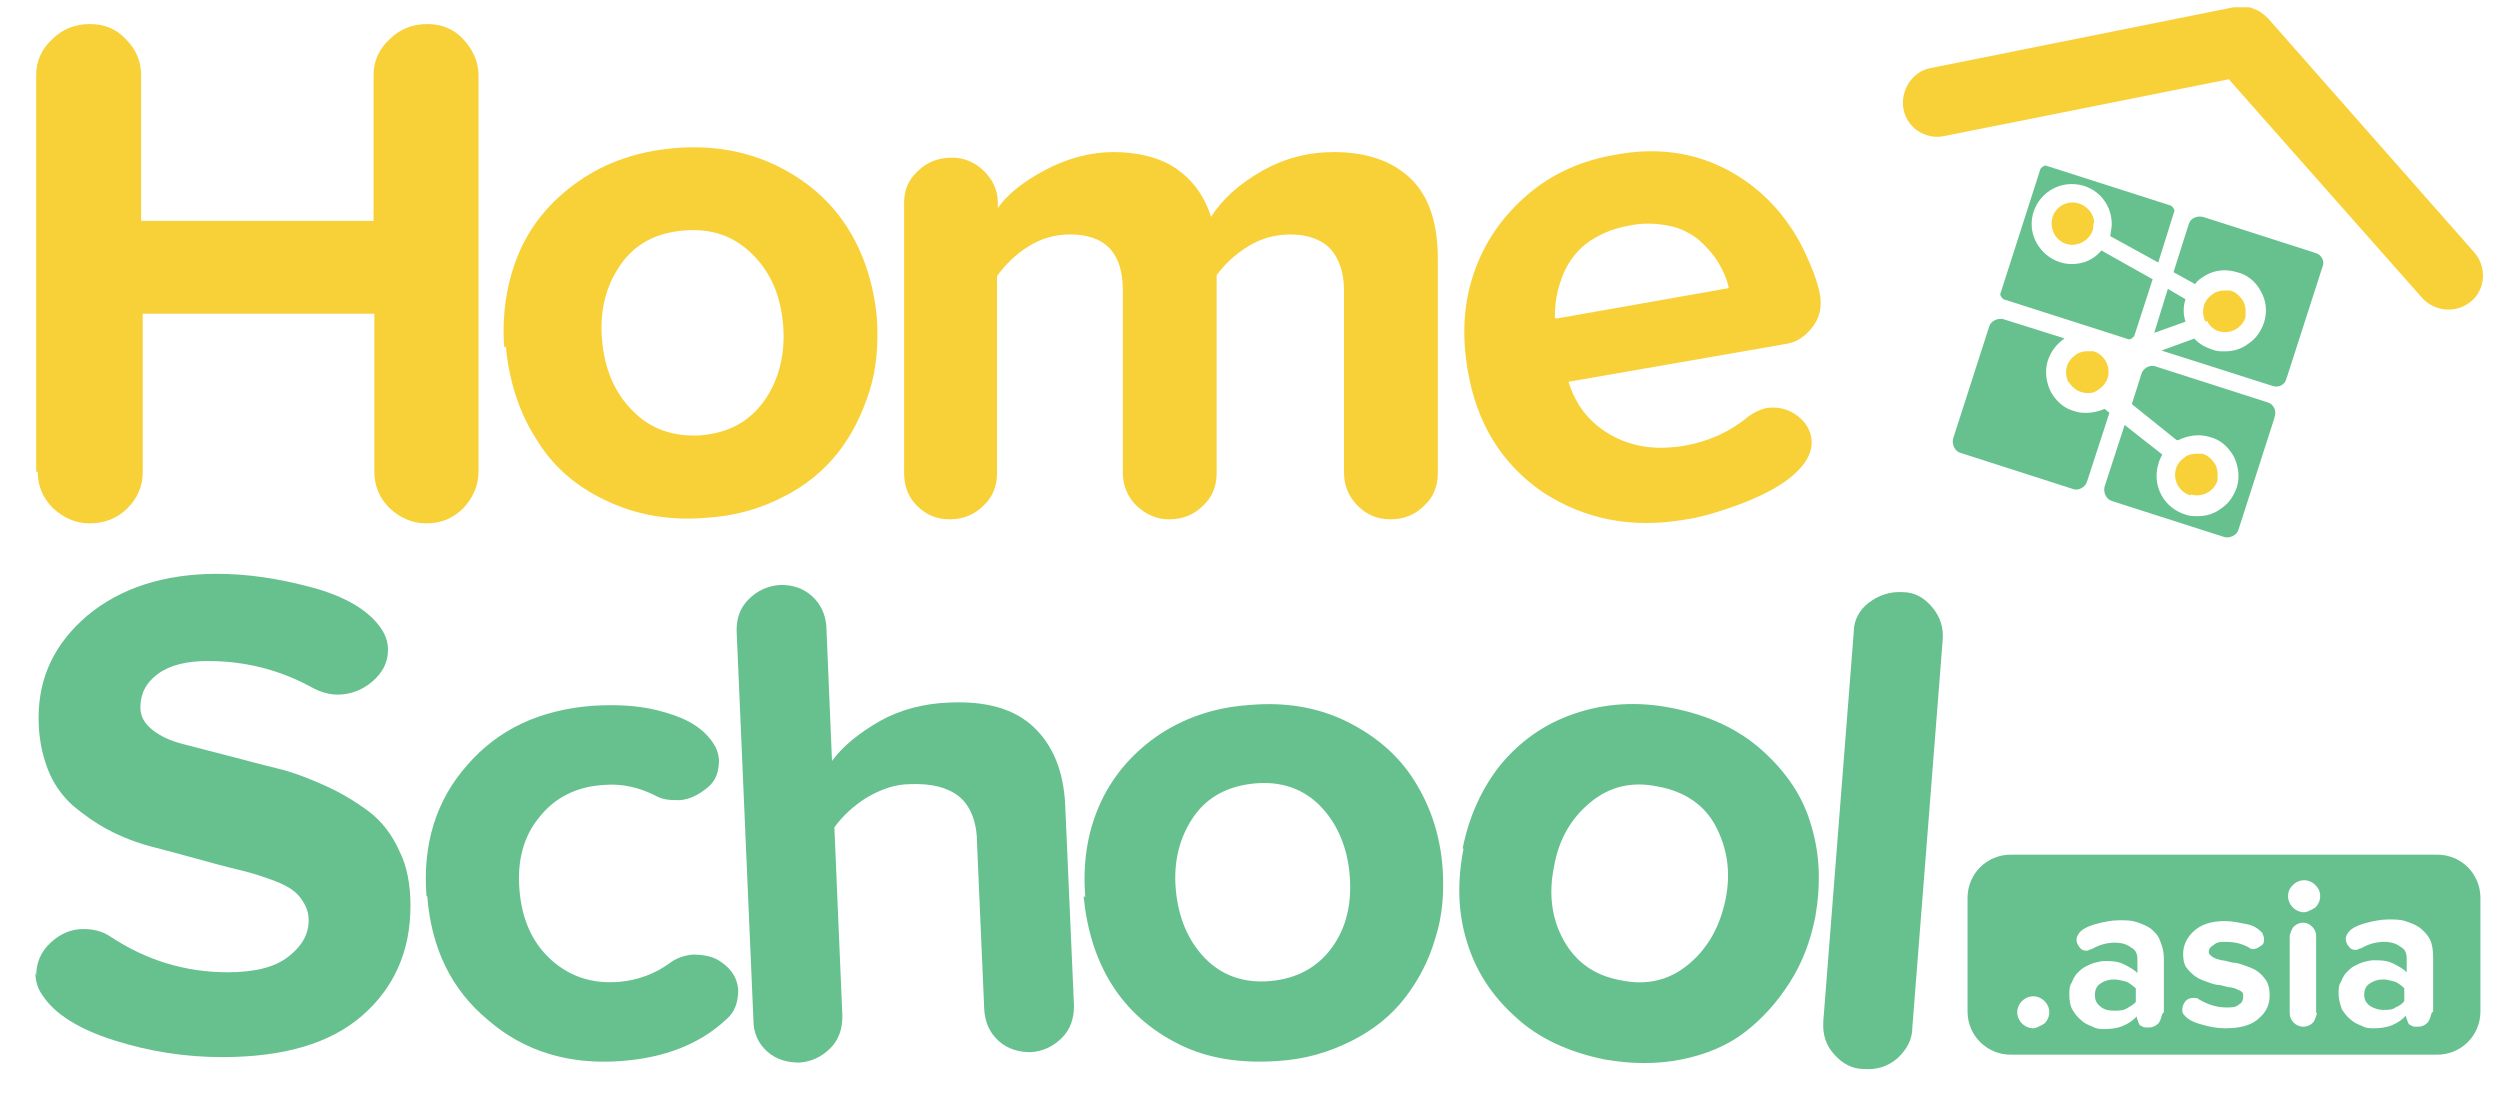
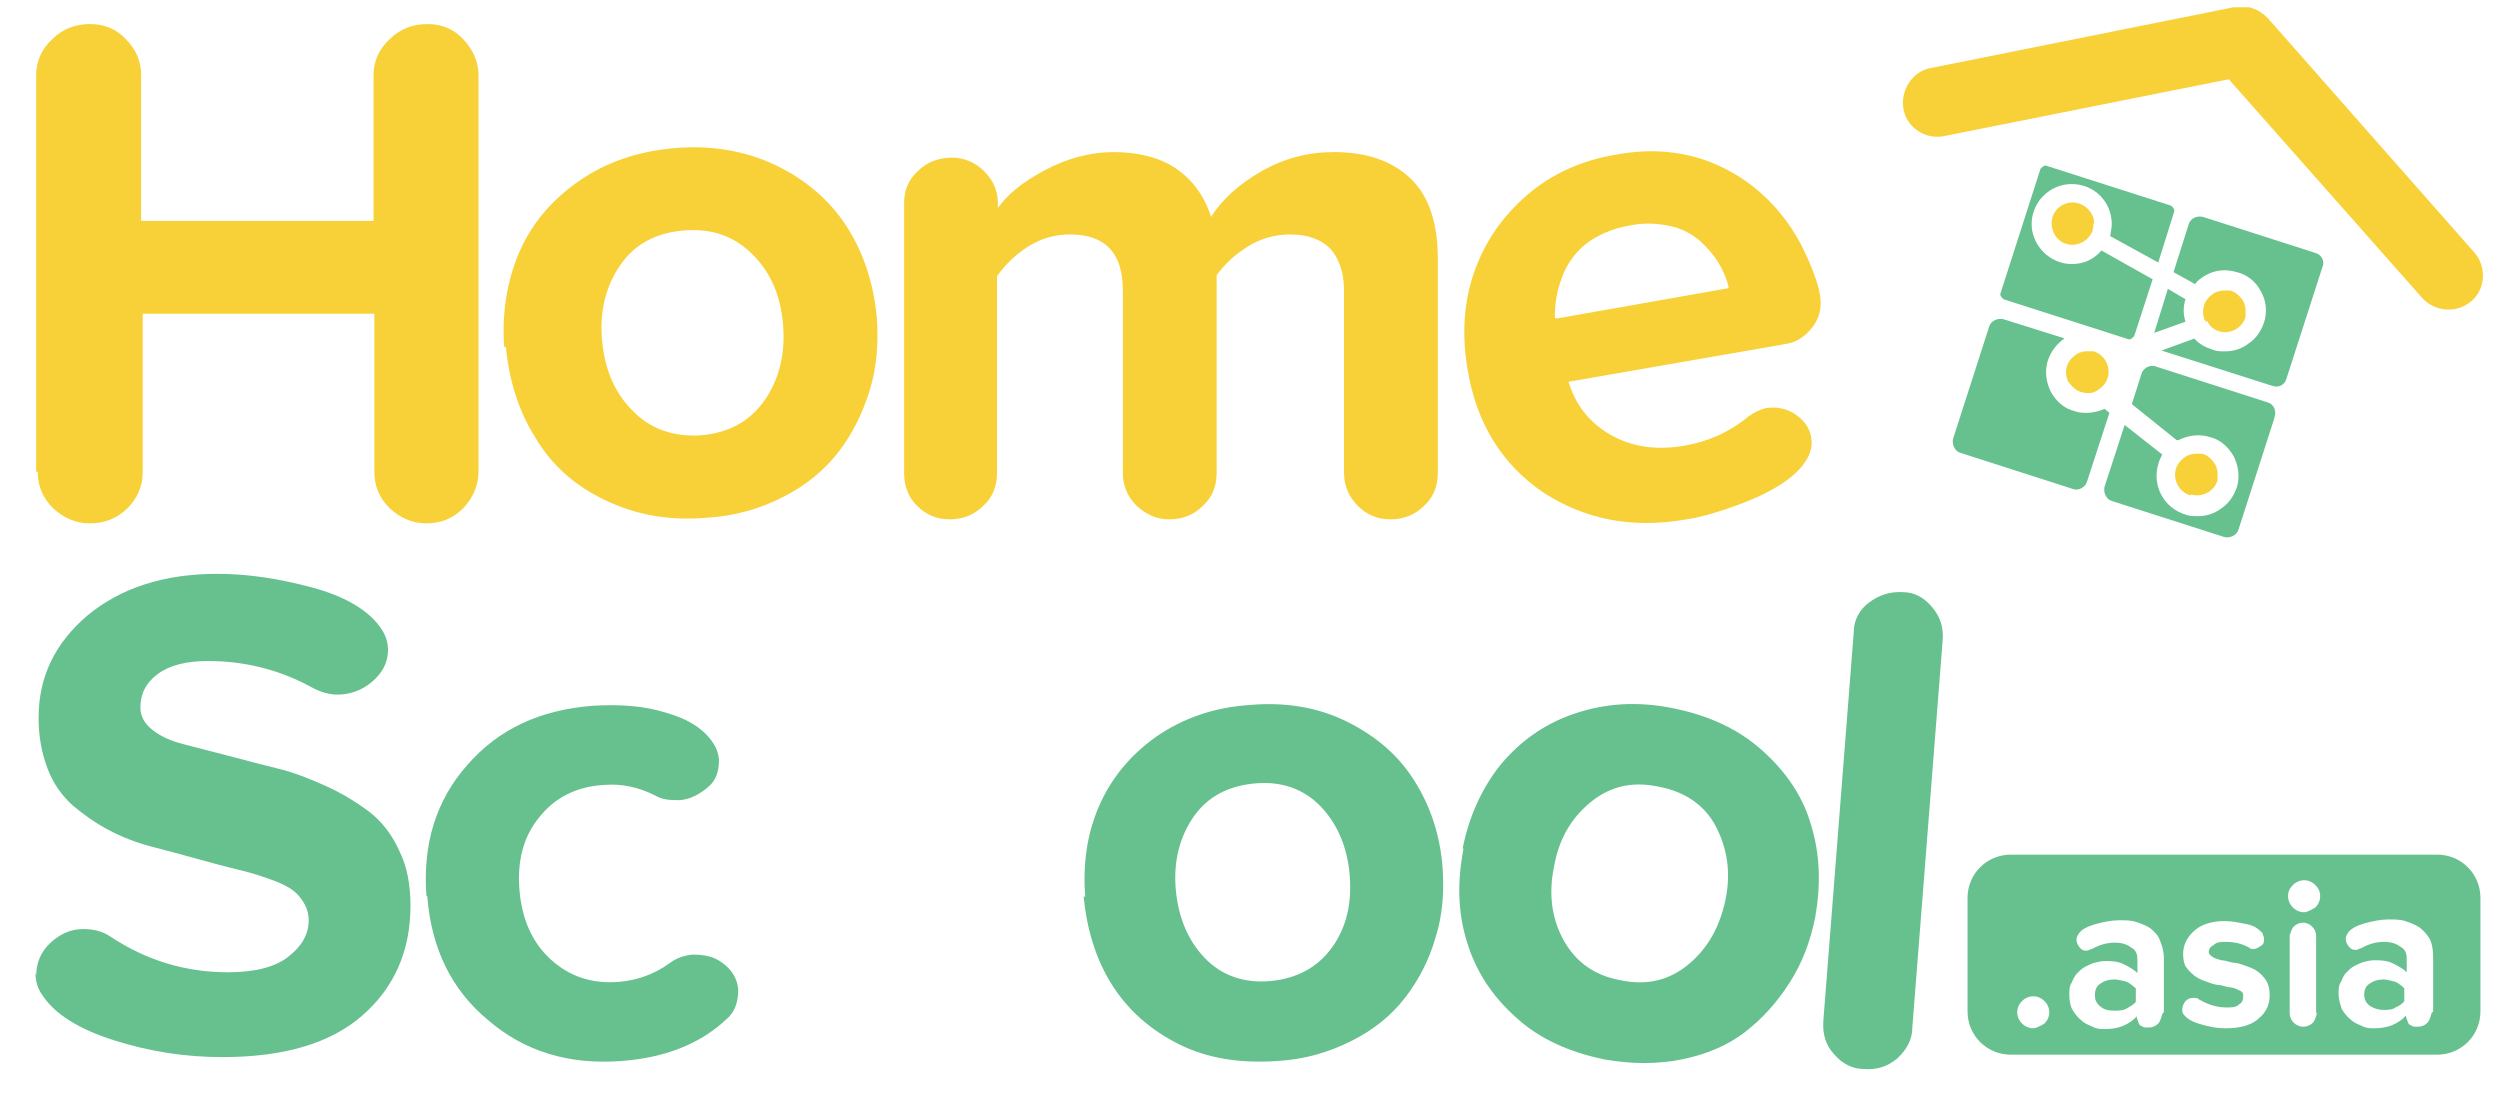
<svg xmlns="http://www.w3.org/2000/svg" width="64" height="28" viewBox="0 0 64 28" fill="none">
  <path d="M0.927 24.972C0.927 24.645 1.05 24.358 1.296 24.132C1.542 23.907 1.809 23.784 2.137 23.784C2.404 23.784 2.63 23.846 2.814 23.969C3.737 24.583 4.743 24.89 5.83 24.89C6.507 24.89 7.02 24.767 7.369 24.501C7.717 24.235 7.902 23.928 7.902 23.559C7.902 23.334 7.82 23.149 7.676 22.965C7.533 22.78 7.307 22.658 7.04 22.555C6.774 22.453 6.466 22.35 6.117 22.268C5.768 22.186 5.399 22.084 5.03 21.982C4.661 21.879 4.271 21.777 3.881 21.674C3.491 21.572 3.122 21.429 2.773 21.244C2.424 21.06 2.117 20.835 1.85 20.609C1.583 20.363 1.358 20.056 1.214 19.667C1.07 19.278 0.988 18.868 0.988 18.377C0.988 17.332 1.399 16.471 2.24 15.755C3.081 15.058 4.189 14.69 5.563 14.69C6.343 14.69 7.143 14.812 7.984 15.038C8.825 15.263 9.4 15.611 9.707 16.021C9.851 16.205 9.933 16.41 9.933 16.635C9.933 16.963 9.789 17.229 9.523 17.455C9.256 17.68 8.948 17.782 8.641 17.782C8.435 17.782 8.21 17.721 7.984 17.598C7.163 17.148 6.281 16.922 5.317 16.922C4.784 16.922 4.353 17.025 4.045 17.25C3.737 17.475 3.594 17.762 3.594 18.11C3.594 18.336 3.696 18.52 3.901 18.684C4.107 18.848 4.373 18.971 4.702 19.052C5.03 19.134 5.399 19.237 5.809 19.339C6.22 19.442 6.651 19.565 7.081 19.667C7.512 19.769 7.923 19.933 8.333 20.118C8.743 20.302 9.112 20.527 9.441 20.773C9.769 21.019 10.036 21.367 10.22 21.777C10.425 22.186 10.508 22.658 10.508 23.19C10.508 24.337 10.097 25.279 9.277 25.996C8.456 26.713 7.266 27.062 5.686 27.062C4.743 27.062 3.819 26.918 2.917 26.631C2.014 26.345 1.399 25.956 1.091 25.484C0.968 25.32 0.906 25.116 0.906 24.89" fill="#66C18F" />
  <path d="M10.918 22.942C10.815 21.611 11.164 20.484 11.964 19.583C12.764 18.661 13.831 18.17 15.185 18.067C15.862 18.026 16.498 18.067 17.073 18.252C17.647 18.416 18.037 18.682 18.262 19.03C18.345 19.153 18.386 19.276 18.406 19.44C18.406 19.726 18.345 19.972 18.119 20.157C17.893 20.341 17.668 20.464 17.401 20.484C17.175 20.484 16.97 20.484 16.765 20.361C16.355 20.157 15.924 20.054 15.452 20.095C14.754 20.136 14.2 20.423 13.811 20.915C13.4 21.406 13.236 22.041 13.298 22.779C13.359 23.536 13.626 24.13 14.098 24.561C14.57 24.991 15.144 25.196 15.862 25.134C16.334 25.093 16.765 24.929 17.134 24.663C17.319 24.52 17.524 24.458 17.729 24.438C18.016 24.438 18.283 24.479 18.509 24.663C18.734 24.827 18.878 25.052 18.898 25.339C18.898 25.646 18.816 25.913 18.591 26.097C17.914 26.732 17.011 27.08 15.903 27.162C14.57 27.264 13.421 26.916 12.498 26.117C11.554 25.339 11.041 24.274 10.938 22.942" fill="#66C18F" />
-   <path d="M19.288 26.117L18.857 16.141C18.857 15.834 18.939 15.568 19.165 15.342C19.391 15.117 19.657 14.994 19.986 14.974C20.294 14.974 20.56 15.056 20.786 15.26C21.012 15.465 21.135 15.732 21.155 16.039L21.299 19.48C21.586 19.091 21.996 18.763 22.53 18.456C23.043 18.169 23.658 18.005 24.314 17.985C25.258 17.944 25.976 18.149 26.469 18.62C26.961 19.091 27.228 19.746 27.269 20.607L27.494 25.748C27.494 26.055 27.412 26.342 27.187 26.567C26.961 26.793 26.694 26.916 26.387 26.936C26.079 26.936 25.792 26.854 25.566 26.649C25.34 26.445 25.217 26.178 25.197 25.851L25.012 21.59C25.012 21.016 24.827 20.607 24.54 20.381C24.253 20.156 23.843 20.054 23.309 20.074C22.899 20.074 22.53 20.217 22.181 20.422C21.853 20.627 21.566 20.893 21.36 21.18L21.565 26.014C21.565 26.322 21.483 26.608 21.258 26.834C21.032 27.059 20.765 27.182 20.458 27.202C20.15 27.202 19.863 27.12 19.637 26.916C19.411 26.711 19.288 26.445 19.288 26.117Z" fill="#66C18F" />
  <path d="M27.781 22.964C27.72 22.124 27.822 21.366 28.13 20.649C28.438 19.932 28.93 19.338 29.587 18.867C30.264 18.396 31.064 18.109 31.987 18.048C32.91 17.966 33.751 18.109 34.49 18.478C35.228 18.847 35.803 19.338 36.213 19.994C36.623 20.649 36.87 21.387 36.931 22.226C36.972 22.841 36.931 23.435 36.747 24.009C36.582 24.582 36.316 25.094 35.967 25.545C35.618 25.995 35.167 26.364 34.592 26.651C34.018 26.938 33.403 27.122 32.684 27.163C31.761 27.224 30.92 27.102 30.182 26.733C29.443 26.364 28.869 25.852 28.458 25.197C28.048 24.541 27.822 23.783 27.74 22.943M30.099 22.759C30.161 23.476 30.407 24.07 30.838 24.521C31.269 24.971 31.843 25.176 32.52 25.115C33.197 25.053 33.731 24.766 34.1 24.254C34.469 23.742 34.613 23.128 34.551 22.39C34.49 21.694 34.244 21.1 33.813 20.649C33.382 20.198 32.808 19.994 32.131 20.055C31.454 20.117 30.92 20.383 30.551 20.915C30.202 21.427 30.038 22.042 30.099 22.759Z" fill="#66C18F" />
  <path d="M37.445 21.714C37.609 20.895 37.937 20.178 38.409 19.584C38.901 18.99 39.517 18.539 40.296 18.273C41.076 18.006 41.917 17.945 42.82 18.129C43.743 18.314 44.502 18.662 45.117 19.215C45.733 19.768 46.164 20.403 46.369 21.14C46.594 21.878 46.615 22.656 46.471 23.476C46.348 24.09 46.143 24.643 45.815 25.155C45.487 25.667 45.117 26.077 44.666 26.425C44.215 26.773 43.661 26.999 43.045 27.122C42.43 27.245 41.773 27.245 41.076 27.122C40.173 26.937 39.394 26.589 38.799 26.036C38.183 25.483 37.773 24.848 37.547 24.09C37.322 23.353 37.301 22.574 37.465 21.735M39.783 22.185C39.64 22.882 39.722 23.517 40.029 24.07C40.337 24.623 40.809 24.971 41.486 25.094C42.163 25.237 42.738 25.094 43.23 24.684C43.722 24.274 44.03 23.721 44.174 23.025C44.317 22.329 44.215 21.714 43.928 21.161C43.64 20.608 43.127 20.26 42.45 20.137C41.773 19.993 41.199 20.137 40.706 20.547C40.214 20.956 39.906 21.489 39.783 22.185Z" fill="#66C18F" />
  <path d="M46.677 26.138L47.456 16.183C47.456 15.876 47.6 15.61 47.846 15.425C48.092 15.241 48.38 15.138 48.708 15.159C49.016 15.159 49.262 15.302 49.467 15.548C49.672 15.794 49.754 16.06 49.734 16.367L48.954 26.323C48.954 26.63 48.79 26.896 48.564 27.101C48.318 27.306 48.051 27.388 47.723 27.367C47.415 27.367 47.149 27.224 46.944 26.978C46.738 26.753 46.656 26.466 46.677 26.159" fill="#66C18F" />
  <path d="M0.926 12.067V1.927C0.926 1.558 1.069 1.251 1.336 1.005C1.603 0.739 1.931 0.616 2.3 0.616C2.67 0.616 2.977 0.739 3.224 1.005C3.49 1.272 3.613 1.579 3.613 1.927V5.655H9.563V1.927C9.563 1.558 9.706 1.251 9.973 1.005C10.24 0.739 10.568 0.616 10.937 0.616C11.307 0.616 11.614 0.739 11.861 1.005C12.107 1.272 12.25 1.579 12.25 1.927V12.067C12.25 12.435 12.107 12.743 11.861 13.009C11.594 13.275 11.286 13.398 10.917 13.398C10.547 13.398 10.24 13.255 9.973 13.009C9.706 12.743 9.583 12.435 9.583 12.067V8.031H3.654V12.087C3.654 12.456 3.511 12.763 3.265 13.009C2.998 13.275 2.67 13.398 2.3 13.398C1.931 13.398 1.623 13.255 1.357 13.009C1.09 12.743 0.967 12.435 0.967 12.087" fill="#F8D138" />
  <path d="M23.145 12.168V5.204C23.145 4.876 23.247 4.61 23.493 4.384C23.719 4.159 24.006 4.036 24.375 4.036C24.683 4.036 24.97 4.159 25.196 4.384C25.422 4.61 25.545 4.876 25.545 5.204V5.326C25.77 4.999 26.16 4.671 26.735 4.364C27.309 4.056 27.904 3.893 28.52 3.893C29.135 3.893 29.709 4.036 30.12 4.323C30.53 4.61 30.838 5.019 31.002 5.552C31.289 5.101 31.72 4.712 32.294 4.384C32.869 4.056 33.484 3.893 34.141 3.893C34.982 3.893 35.638 4.118 36.11 4.569C36.582 5.019 36.808 5.716 36.808 6.617V12.107C36.808 12.434 36.705 12.721 36.459 12.946C36.233 13.172 35.946 13.295 35.597 13.295C35.249 13.295 34.982 13.172 34.756 12.946C34.531 12.721 34.407 12.434 34.407 12.107V7.436C34.407 6.986 34.284 6.637 34.079 6.392C33.854 6.146 33.505 6.002 33.033 6.002C32.643 6.002 32.274 6.105 31.946 6.31C31.617 6.514 31.351 6.76 31.146 7.047V12.107C31.146 12.434 31.043 12.721 30.797 12.946C30.571 13.172 30.284 13.295 29.935 13.295C29.607 13.295 29.34 13.172 29.094 12.946C28.868 12.721 28.745 12.434 28.745 12.107V7.436C28.745 6.474 28.294 6.002 27.391 6.002C27.001 6.002 26.653 6.105 26.324 6.31C25.996 6.514 25.73 6.781 25.524 7.068V12.107C25.524 12.434 25.422 12.721 25.175 12.946C24.95 13.172 24.663 13.295 24.314 13.295C23.965 13.295 23.698 13.172 23.473 12.946C23.247 12.721 23.145 12.434 23.145 12.107" fill="#F8D138" />
  <path d="M37.568 9.445C37.424 8.585 37.465 7.766 37.732 6.987C37.999 6.209 38.45 5.553 39.086 5C39.722 4.447 40.502 4.099 41.384 3.956C42.389 3.771 43.312 3.894 44.133 4.304C44.953 4.713 45.63 5.369 46.102 6.25C46.369 6.782 46.533 7.212 46.595 7.561C46.636 7.847 46.595 8.114 46.41 8.36C46.225 8.605 46 8.769 45.692 8.81L40.153 9.773C40.337 10.367 40.686 10.818 41.22 11.125C41.753 11.432 42.368 11.535 43.107 11.412C43.722 11.309 44.276 11.063 44.769 10.654C44.912 10.551 45.056 10.49 45.2 10.449C45.466 10.408 45.712 10.449 45.938 10.592C46.164 10.736 46.328 10.941 46.369 11.207C46.41 11.453 46.328 11.698 46.123 11.944C45.918 12.19 45.63 12.395 45.282 12.579C44.933 12.764 44.564 12.907 44.194 13.03C43.825 13.153 43.476 13.255 43.169 13.296C41.773 13.542 40.563 13.296 39.496 12.6C38.45 11.883 37.794 10.838 37.568 9.445ZM39.845 8.155L44.256 7.376C44.215 7.151 44.112 6.926 43.989 6.721C43.866 6.516 43.702 6.332 43.497 6.147C43.292 5.983 43.045 5.84 42.717 5.779C42.41 5.717 42.061 5.697 41.691 5.779C41.343 5.84 41.035 5.963 40.768 6.127C40.502 6.291 40.317 6.496 40.173 6.721C40.03 6.946 39.948 7.192 39.886 7.417C39.825 7.663 39.804 7.888 39.804 8.134" fill="#F8D138" />
  <path d="M12.908 8.892C12.846 8.031 12.97 7.232 13.277 6.495C13.585 5.758 14.098 5.143 14.795 4.652C15.493 4.16 16.314 3.873 17.278 3.791C18.242 3.709 19.124 3.873 19.883 4.242C20.642 4.611 21.258 5.143 21.689 5.819C22.119 6.495 22.366 7.273 22.448 8.134C22.489 8.789 22.448 9.404 22.263 9.998C22.078 10.592 21.812 11.124 21.463 11.575C21.094 12.046 20.622 12.435 20.047 12.722C19.452 13.029 18.796 13.214 18.078 13.255C17.114 13.337 16.252 13.173 15.493 12.804C14.713 12.435 14.118 11.903 13.708 11.206C13.277 10.53 13.031 9.731 12.949 8.871M15.411 8.687C15.472 9.424 15.719 10.039 16.191 10.51C16.642 10.981 17.237 11.186 17.934 11.145C18.652 11.083 19.186 10.797 19.576 10.244C19.945 9.711 20.109 9.056 20.047 8.318C19.986 7.581 19.74 6.987 19.268 6.516C18.796 6.044 18.221 5.84 17.503 5.901C16.785 5.962 16.252 6.249 15.883 6.782C15.513 7.314 15.349 7.949 15.411 8.687Z" fill="#F8D138" />
  <path d="M54.452 25.156C54.452 25.156 54.246 25.095 54.123 25.095C53.98 25.095 53.857 25.136 53.775 25.197C53.672 25.259 53.631 25.361 53.631 25.484C53.631 25.607 53.672 25.689 53.775 25.771C53.877 25.853 53.98 25.873 54.123 25.873C54.246 25.873 54.349 25.873 54.452 25.812C54.554 25.75 54.636 25.709 54.677 25.648V25.32C54.677 25.32 54.534 25.197 54.452 25.156ZM54.452 25.156C54.452 25.156 54.246 25.095 54.123 25.095C53.98 25.095 53.857 25.136 53.775 25.197C53.672 25.259 53.631 25.361 53.631 25.484C53.631 25.607 53.672 25.689 53.775 25.771C53.877 25.853 53.98 25.873 54.123 25.873C54.246 25.873 54.349 25.873 54.452 25.812C54.554 25.75 54.636 25.709 54.677 25.648V25.32C54.677 25.32 54.534 25.197 54.452 25.156ZM54.452 25.156C54.452 25.156 54.246 25.095 54.123 25.095C53.98 25.095 53.857 25.136 53.775 25.197C53.672 25.259 53.631 25.361 53.631 25.484C53.631 25.607 53.672 25.689 53.775 25.771C53.877 25.853 53.98 25.873 54.123 25.873C54.246 25.873 54.349 25.873 54.452 25.812C54.554 25.75 54.636 25.709 54.677 25.648V25.32C54.677 25.32 54.534 25.197 54.452 25.156ZM54.452 25.156C54.452 25.156 54.246 25.095 54.123 25.095C53.98 25.095 53.857 25.136 53.775 25.197C53.672 25.259 53.631 25.361 53.631 25.484C53.631 25.607 53.672 25.689 53.775 25.771C53.877 25.853 53.98 25.873 54.123 25.873C54.246 25.873 54.349 25.873 54.452 25.812C54.554 25.75 54.636 25.709 54.677 25.648V25.32C54.677 25.32 54.534 25.197 54.452 25.156ZM62.391 21.879H51.477C50.861 21.879 50.369 22.37 50.369 22.985V25.894C50.369 26.508 50.861 27 51.477 27H62.391C63.007 27 63.499 26.508 63.499 25.894V22.985C63.499 22.37 63.007 21.879 62.391 21.879ZM52.339 26.201C52.339 26.201 52.154 26.324 52.051 26.324C51.949 26.324 51.846 26.283 51.764 26.201C51.682 26.119 51.641 26.017 51.641 25.914C51.641 25.812 51.682 25.709 51.764 25.627C51.846 25.546 51.949 25.505 52.051 25.505C52.154 25.505 52.257 25.546 52.339 25.627C52.421 25.709 52.462 25.812 52.462 25.914C52.462 26.017 52.421 26.119 52.339 26.201ZM55.354 25.955C55.354 25.955 55.313 26.14 55.252 26.201C55.19 26.262 55.108 26.303 55.026 26.303H54.923C54.923 26.303 54.862 26.303 54.821 26.262C54.78 26.262 54.759 26.221 54.739 26.16C54.718 26.099 54.698 26.058 54.698 26.017C54.616 26.119 54.493 26.201 54.349 26.262C54.206 26.324 54.041 26.344 53.877 26.344C53.775 26.344 53.672 26.344 53.57 26.283C53.467 26.242 53.364 26.201 53.282 26.119C53.2 26.058 53.118 25.955 53.057 25.853C52.995 25.75 52.975 25.607 52.975 25.464C52.975 25.341 52.975 25.238 53.036 25.156C53.077 25.054 53.118 24.972 53.18 24.91C53.241 24.849 53.303 24.788 53.385 24.747C53.467 24.706 53.549 24.665 53.631 24.644C53.713 24.624 53.795 24.603 53.877 24.603C54.041 24.603 54.206 24.603 54.37 24.685C54.534 24.767 54.636 24.829 54.718 24.91V24.562C54.718 24.419 54.677 24.317 54.554 24.255C54.452 24.173 54.308 24.132 54.144 24.132C53.918 24.132 53.734 24.194 53.549 24.296C53.508 24.296 53.467 24.337 53.426 24.337C53.364 24.337 53.303 24.337 53.241 24.255C53.2 24.214 53.159 24.132 53.159 24.071C53.159 24.03 53.159 23.989 53.2 23.927C53.262 23.804 53.426 23.722 53.631 23.661C53.857 23.599 54.062 23.559 54.247 23.559C54.411 23.559 54.554 23.559 54.677 23.599C54.8 23.64 54.924 23.681 55.047 23.763C55.149 23.845 55.252 23.948 55.293 24.071C55.354 24.214 55.395 24.357 55.395 24.542V25.914L55.354 25.955ZM57.796 26.099C57.591 26.262 57.324 26.324 56.955 26.324C56.749 26.324 56.544 26.283 56.339 26.221C56.114 26.16 55.99 26.078 55.908 25.976C55.867 25.935 55.867 25.894 55.867 25.832C55.867 25.75 55.908 25.689 55.949 25.627C56.011 25.566 56.072 25.546 56.154 25.546C56.216 25.546 56.257 25.546 56.298 25.587C56.544 25.73 56.77 25.791 56.996 25.791C57.139 25.791 57.242 25.791 57.324 25.709C57.406 25.668 57.426 25.587 57.426 25.505C57.426 25.443 57.426 25.402 57.344 25.361C57.262 25.32 57.221 25.3 57.119 25.279C57.037 25.279 56.934 25.238 56.831 25.218C56.729 25.218 56.606 25.177 56.503 25.136C56.38 25.095 56.278 25.054 56.196 24.992C56.114 24.931 56.031 24.849 55.97 24.767C55.908 24.685 55.888 24.542 55.888 24.419C55.888 24.194 55.99 23.989 56.175 23.825C56.36 23.661 56.626 23.579 56.955 23.579C57.139 23.579 57.324 23.62 57.529 23.661C57.734 23.702 57.837 23.804 57.919 23.886C57.919 23.927 57.96 23.968 57.96 24.03C57.96 24.091 57.96 24.173 57.878 24.214C57.816 24.255 57.755 24.296 57.693 24.296C57.652 24.296 57.611 24.296 57.57 24.255C57.385 24.153 57.201 24.112 56.975 24.112C56.852 24.112 56.749 24.112 56.667 24.194C56.585 24.235 56.544 24.296 56.544 24.378C56.544 24.419 56.585 24.46 56.647 24.501C56.708 24.542 56.791 24.562 56.873 24.583C56.955 24.583 57.057 24.624 57.16 24.644C57.262 24.644 57.385 24.685 57.488 24.726C57.611 24.767 57.714 24.808 57.796 24.869C57.878 24.931 57.96 25.013 58.021 25.115C58.083 25.218 58.103 25.341 58.103 25.484C58.103 25.709 58.021 25.914 57.816 26.078M59.314 25.935C59.314 25.935 59.273 26.119 59.211 26.18C59.15 26.242 59.068 26.283 58.965 26.283C58.862 26.283 58.781 26.242 58.719 26.18C58.657 26.119 58.616 26.037 58.616 25.935V23.948C58.616 23.948 58.657 23.784 58.719 23.722C58.781 23.661 58.862 23.62 58.965 23.62C59.047 23.62 59.129 23.661 59.191 23.722C59.252 23.784 59.293 23.866 59.293 23.948V25.935H59.314ZM59.273 23.231C59.273 23.231 59.088 23.354 58.986 23.354C58.883 23.354 58.781 23.313 58.698 23.231C58.616 23.149 58.575 23.047 58.575 22.944C58.575 22.821 58.616 22.739 58.698 22.657C58.781 22.575 58.883 22.534 58.986 22.534C59.088 22.534 59.191 22.575 59.273 22.657C59.355 22.739 59.396 22.821 59.396 22.944C59.396 23.047 59.355 23.149 59.273 23.231ZM62.248 25.935C62.248 25.935 62.207 26.119 62.145 26.18C62.084 26.242 62.001 26.283 61.919 26.283H61.817C61.817 26.283 61.755 26.283 61.714 26.242C61.673 26.242 61.653 26.201 61.632 26.14C61.612 26.078 61.591 26.037 61.591 25.996C61.509 26.099 61.386 26.18 61.242 26.242C61.099 26.303 60.935 26.324 60.77 26.324C60.668 26.324 60.565 26.324 60.463 26.262C60.36 26.221 60.258 26.18 60.175 26.099C60.093 26.037 60.011 25.935 59.95 25.832C59.909 25.709 59.868 25.587 59.868 25.443C59.868 25.32 59.868 25.218 59.929 25.136C59.97 25.033 60.011 24.951 60.073 24.89C60.135 24.829 60.196 24.767 60.278 24.726C60.36 24.685 60.442 24.644 60.524 24.624C60.606 24.603 60.688 24.583 60.77 24.583C60.935 24.583 61.099 24.583 61.263 24.665C61.427 24.747 61.53 24.808 61.612 24.89V24.542C61.612 24.398 61.571 24.296 61.447 24.235C61.345 24.153 61.201 24.112 61.037 24.112C60.812 24.112 60.627 24.173 60.442 24.276C60.401 24.276 60.36 24.317 60.319 24.317C60.258 24.317 60.196 24.317 60.135 24.235C60.093 24.194 60.052 24.112 60.052 24.05C60.052 24.009 60.052 23.968 60.093 23.907C60.155 23.784 60.319 23.702 60.524 23.64C60.75 23.579 60.955 23.538 61.14 23.538C61.304 23.538 61.447 23.538 61.571 23.579C61.694 23.62 61.817 23.661 61.94 23.743C62.042 23.825 62.145 23.927 62.206 24.05C62.268 24.173 62.289 24.337 62.289 24.521V25.894L62.248 25.935ZM61.324 25.136C61.324 25.136 61.119 25.074 61.017 25.074C60.873 25.074 60.75 25.115 60.668 25.177C60.565 25.238 60.524 25.341 60.524 25.464C60.524 25.587 60.565 25.668 60.668 25.75C60.77 25.812 60.873 25.853 61.017 25.853C61.14 25.853 61.242 25.853 61.324 25.791C61.427 25.75 61.509 25.689 61.55 25.627V25.3C61.55 25.3 61.427 25.177 61.324 25.136ZM54.452 25.136C54.452 25.136 54.246 25.074 54.123 25.074C53.98 25.074 53.857 25.115 53.775 25.177C53.672 25.238 53.631 25.341 53.631 25.464C53.631 25.587 53.672 25.668 53.775 25.75C53.877 25.832 53.98 25.853 54.123 25.853C54.246 25.853 54.349 25.853 54.452 25.791C54.554 25.73 54.636 25.689 54.677 25.627V25.3C54.677 25.3 54.534 25.177 54.452 25.136ZM54.452 25.136C54.452 25.136 54.246 25.074 54.123 25.074C53.98 25.074 53.857 25.115 53.775 25.177C53.672 25.238 53.631 25.341 53.631 25.464C53.631 25.587 53.672 25.668 53.775 25.75C53.877 25.832 53.98 25.853 54.123 25.853C54.246 25.853 54.349 25.853 54.452 25.791C54.554 25.73 54.636 25.689 54.677 25.627V25.3C54.677 25.3 54.534 25.177 54.452 25.136ZM54.452 25.136C54.452 25.136 54.246 25.074 54.123 25.074C53.98 25.074 53.857 25.115 53.775 25.177C53.672 25.238 53.631 25.341 53.631 25.464C53.631 25.587 53.672 25.668 53.775 25.75C53.877 25.832 53.98 25.853 54.123 25.853C54.246 25.853 54.349 25.853 54.452 25.791C54.554 25.73 54.636 25.689 54.677 25.627V25.3C54.677 25.3 54.534 25.177 54.452 25.136ZM54.452 25.136C54.452 25.136 54.246 25.074 54.123 25.074C53.98 25.074 53.857 25.115 53.775 25.177C53.672 25.238 53.631 25.341 53.631 25.464C53.631 25.587 53.672 25.668 53.775 25.75C53.877 25.832 53.98 25.853 54.123 25.853C54.246 25.853 54.349 25.853 54.452 25.791C54.554 25.73 54.636 25.689 54.677 25.627V25.3C54.677 25.3 54.534 25.177 54.452 25.136ZM54.452 25.136C54.452 25.136 54.246 25.074 54.123 25.074C53.98 25.074 53.857 25.115 53.775 25.177C53.672 25.238 53.631 25.341 53.631 25.464C53.631 25.587 53.672 25.668 53.775 25.75C53.877 25.832 53.98 25.853 54.123 25.853C54.246 25.853 54.349 25.853 54.452 25.791C54.554 25.73 54.636 25.689 54.677 25.627V25.3C54.677 25.3 54.534 25.177 54.452 25.136Z" fill="#66C18F" />
  <path d="M54.02 6.044C54.02 6.044 54.061 5.839 54.061 5.736C54.061 5.163 53.61 4.712 53.036 4.712C52.461 4.712 52.01 5.183 52.01 5.736C52.01 6.289 52.482 6.76 53.036 6.76C53.343 6.76 53.61 6.638 53.795 6.412L55.108 7.15L54.636 8.604C54.636 8.604 54.554 8.706 54.492 8.686L51.292 7.662C51.292 7.662 51.189 7.58 51.21 7.518L52.236 4.323C52.236 4.323 52.318 4.221 52.379 4.241L55.58 5.265C55.58 5.265 55.682 5.347 55.662 5.409L55.251 6.72L54.02 6.044Z" fill="#66C18F" />
  <path d="M55.949 8.234L55.148 8.521L55.497 7.395L55.949 7.661C55.887 7.845 55.887 8.05 55.949 8.234Z" fill="#66C18F" />
  <path d="M59.458 6.824L58.534 9.691C58.493 9.855 58.329 9.937 58.165 9.876L55.334 8.974L56.175 8.667C56.298 8.81 56.462 8.892 56.647 8.954C56.75 8.995 56.852 8.995 56.955 8.995C57.18 8.995 57.386 8.933 57.57 8.79C57.755 8.667 57.878 8.483 57.96 8.257C58.042 7.991 58.022 7.704 57.878 7.459C57.755 7.213 57.529 7.028 57.262 6.967C56.996 6.885 56.709 6.905 56.462 7.049C56.36 7.11 56.257 7.172 56.196 7.274L55.642 6.967L56.032 5.738C56.072 5.594 56.237 5.513 56.401 5.554L59.273 6.475C59.437 6.516 59.519 6.701 59.458 6.824Z" fill="#66C18F" />
  <path d="M52.953 9.791C52.892 9.668 52.871 9.525 52.912 9.381C52.953 9.238 53.056 9.136 53.179 9.054C53.261 9.013 53.343 8.992 53.425 8.992C53.466 8.992 53.527 8.992 53.589 8.992C53.876 9.074 54.04 9.381 53.958 9.668C53.917 9.812 53.815 9.914 53.692 9.996C53.569 10.078 53.425 10.078 53.281 10.037C53.138 9.996 53.035 9.893 52.953 9.771" fill="#F8D138" />
  <path d="M54.001 10.569L53.427 12.331C53.386 12.474 53.201 12.577 53.058 12.515L50.185 11.593C50.042 11.553 49.96 11.368 50.001 11.225L50.924 8.357C50.965 8.214 51.15 8.132 51.293 8.173L52.852 8.664C52.647 8.808 52.504 8.992 52.422 9.238C52.34 9.504 52.381 9.791 52.504 10.037C52.647 10.283 52.852 10.467 53.119 10.528C53.222 10.569 53.324 10.569 53.427 10.569C53.571 10.569 53.735 10.528 53.878 10.467L54.001 10.569Z" fill="#66C18F" />
  <path d="M56.072 12.68C55.785 12.598 55.621 12.291 55.703 12.004C55.744 11.861 55.846 11.759 55.969 11.677C56.051 11.636 56.134 11.615 56.216 11.615C56.257 11.615 56.318 11.615 56.38 11.615C56.523 11.656 56.626 11.759 56.708 11.882C56.749 11.963 56.77 12.045 56.77 12.127C56.77 12.168 56.77 12.23 56.77 12.291C56.688 12.578 56.38 12.742 56.093 12.66" fill="#F8D138" />
  <path d="M58.227 10.694L57.304 13.562C57.263 13.706 57.078 13.787 56.935 13.746L54.062 12.825C53.919 12.784 53.837 12.599 53.878 12.456L54.391 10.879L55.355 11.637C55.355 11.637 55.273 11.78 55.252 11.882C55.088 12.435 55.396 13.009 55.95 13.173C56.052 13.214 56.155 13.214 56.258 13.214C56.483 13.214 56.688 13.152 56.873 13.009C57.058 12.886 57.181 12.702 57.263 12.476C57.345 12.21 57.304 11.923 57.181 11.678C57.037 11.432 56.832 11.248 56.565 11.186C56.299 11.104 56.011 11.145 55.765 11.268C55.765 11.268 55.765 11.268 55.724 11.268L54.575 10.346L54.822 9.568C54.862 9.424 55.047 9.322 55.191 9.383L58.063 10.305C58.206 10.346 58.289 10.53 58.227 10.674" fill="#66C18F" />
  <path d="M63.273 7.703C62.904 8.031 62.33 7.99 62.002 7.621L57.057 2.029L49.774 3.483C49.282 3.586 48.81 3.258 48.728 2.787C48.646 2.316 48.954 1.824 49.426 1.742L57.18 0.186C57.283 0.186 57.406 0.186 57.509 0.186C57.57 0.186 57.632 0.186 57.693 0.227C57.837 0.267 57.96 0.37 58.063 0.472L63.335 6.454C63.663 6.822 63.643 7.396 63.253 7.724" fill="#F8D138" />
  <path d="M53.59 5.736V5.777C53.59 5.941 53.488 6.084 53.365 6.166C53.282 6.227 53.159 6.268 53.057 6.268C52.749 6.268 52.523 6.022 52.523 5.715C52.523 5.408 52.77 5.183 53.057 5.183C53.344 5.183 53.611 5.428 53.611 5.715H53.59V5.736Z" fill="#F8D138" />
  <path d="M56.461 8.236C56.399 8.113 56.379 7.97 56.42 7.827C56.461 7.683 56.563 7.581 56.687 7.499C56.769 7.458 56.851 7.438 56.933 7.438C56.974 7.438 57.035 7.438 57.097 7.438C57.24 7.478 57.343 7.581 57.425 7.704C57.466 7.786 57.487 7.868 57.487 7.95C57.487 7.991 57.487 8.052 57.487 8.113C57.404 8.4 57.097 8.564 56.81 8.482C56.666 8.441 56.563 8.339 56.502 8.216" fill="#F8D138" />
</svg>